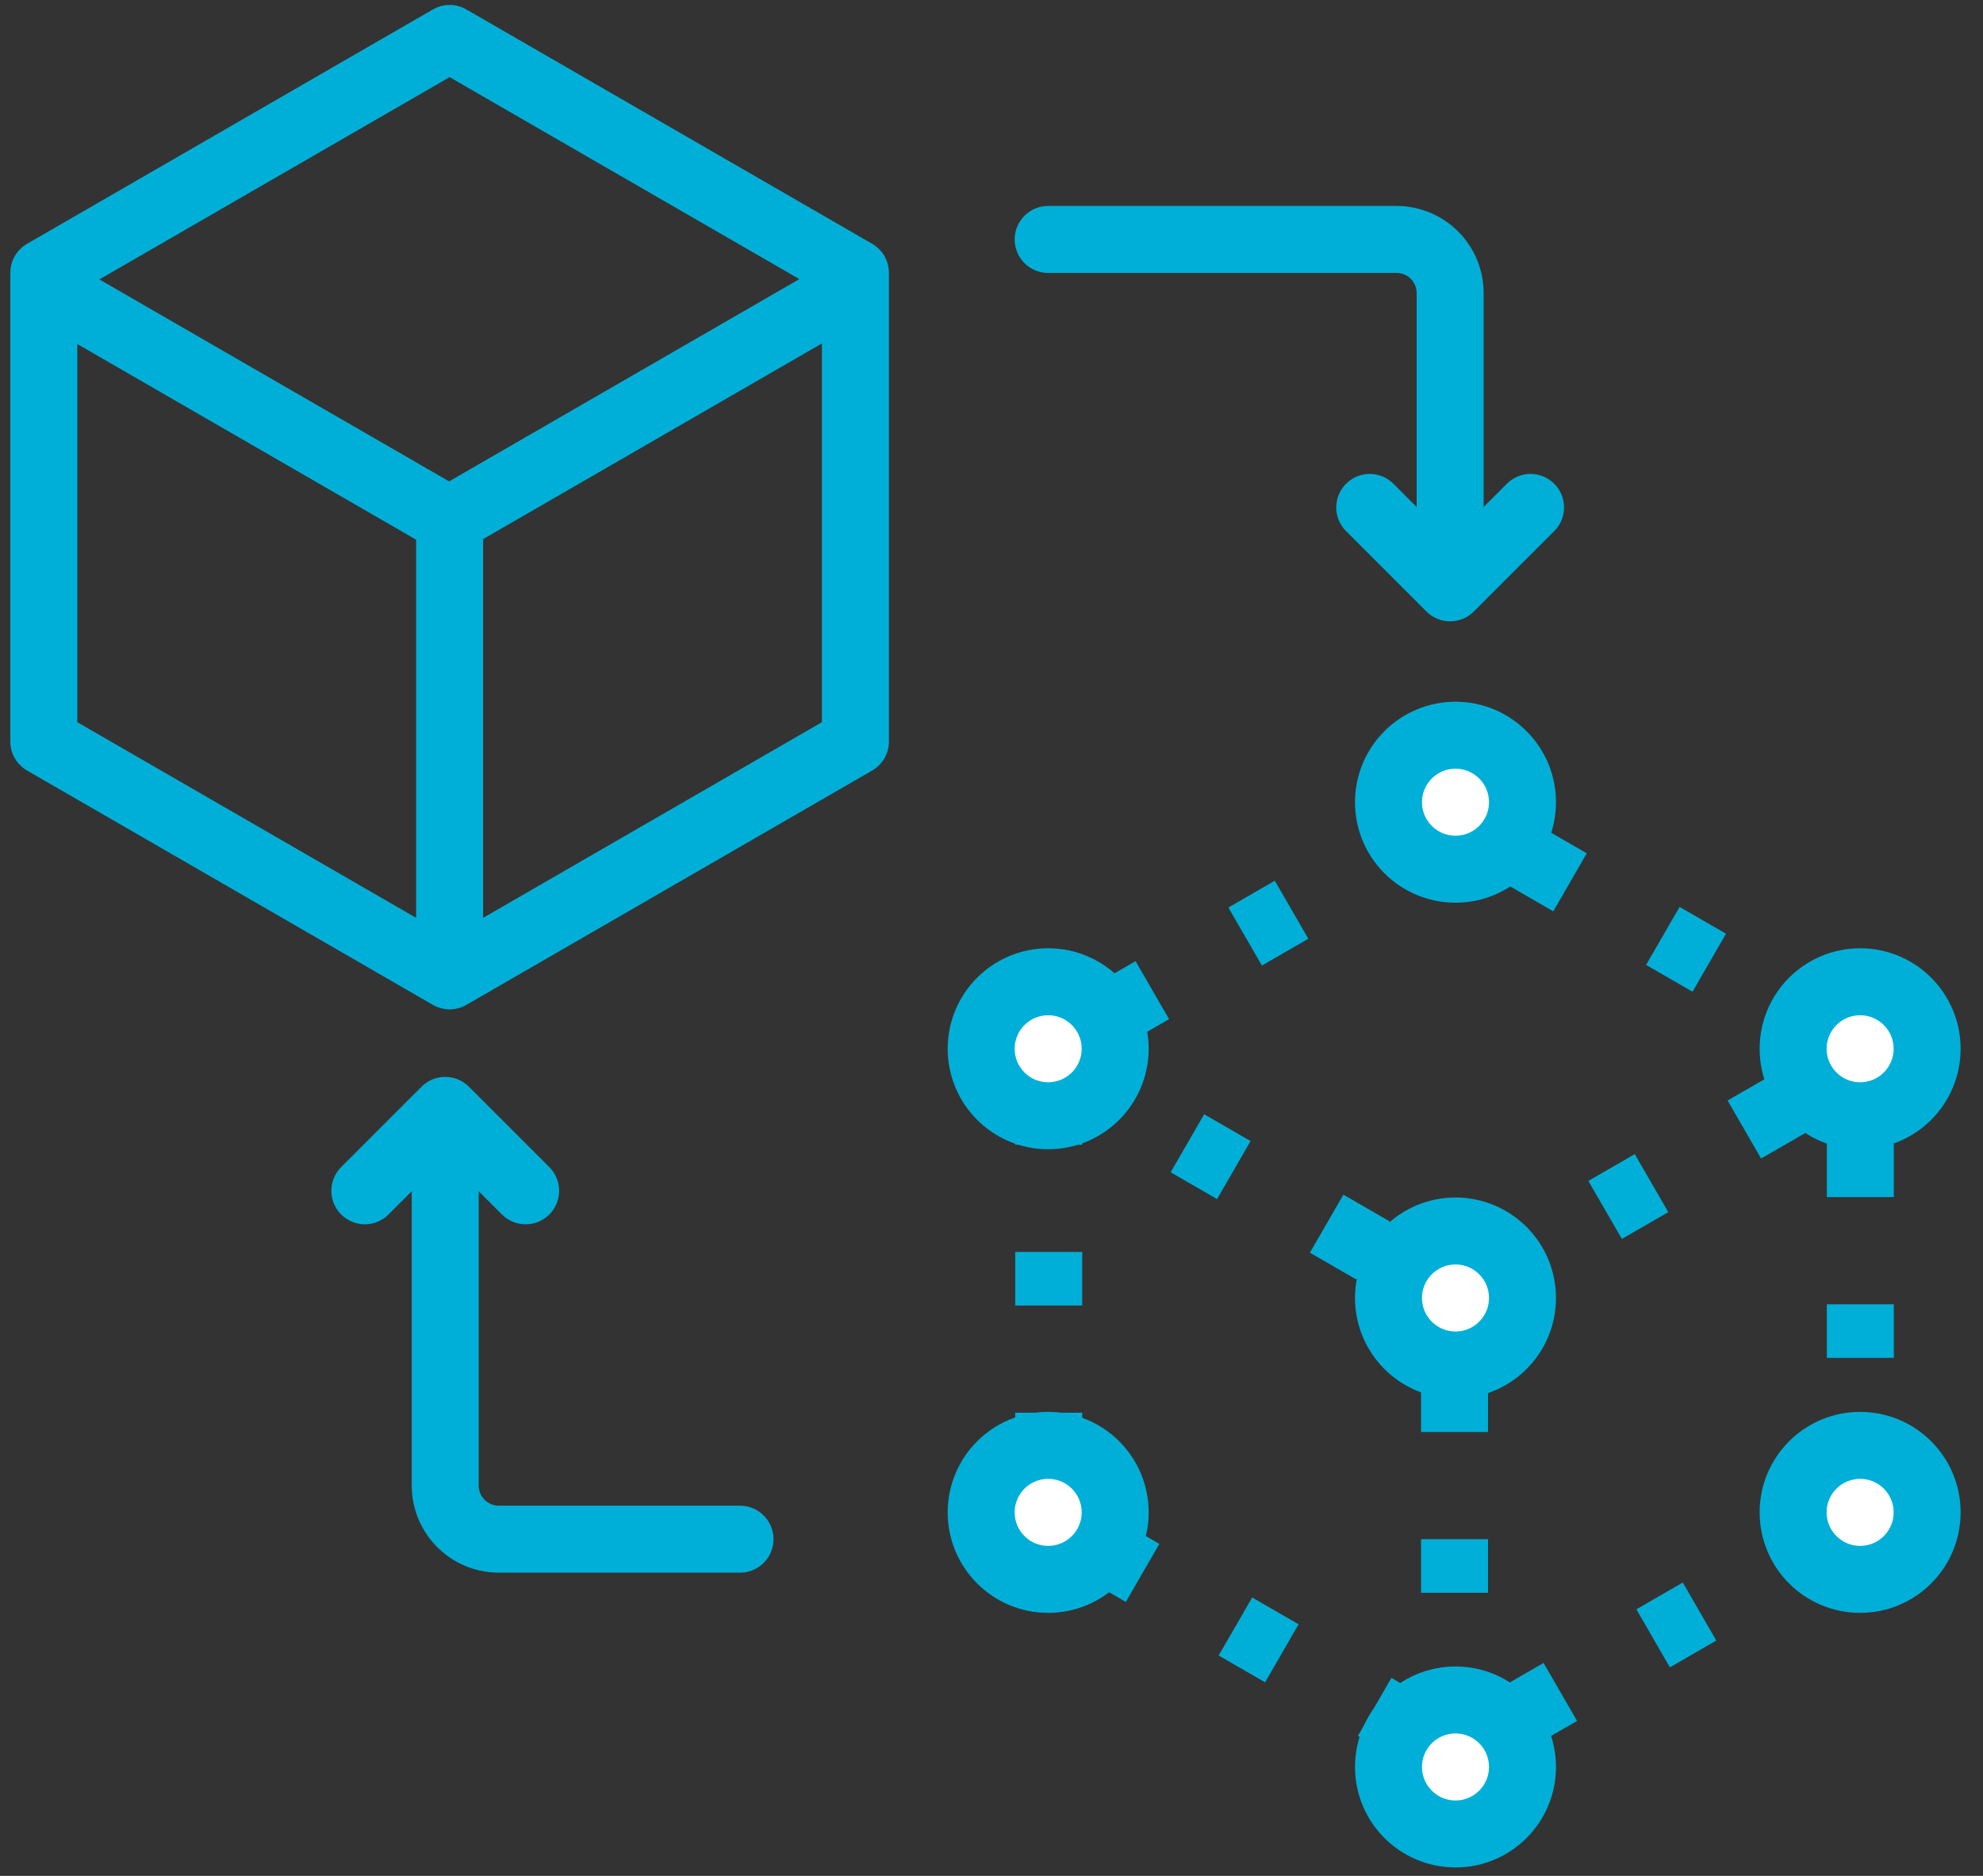
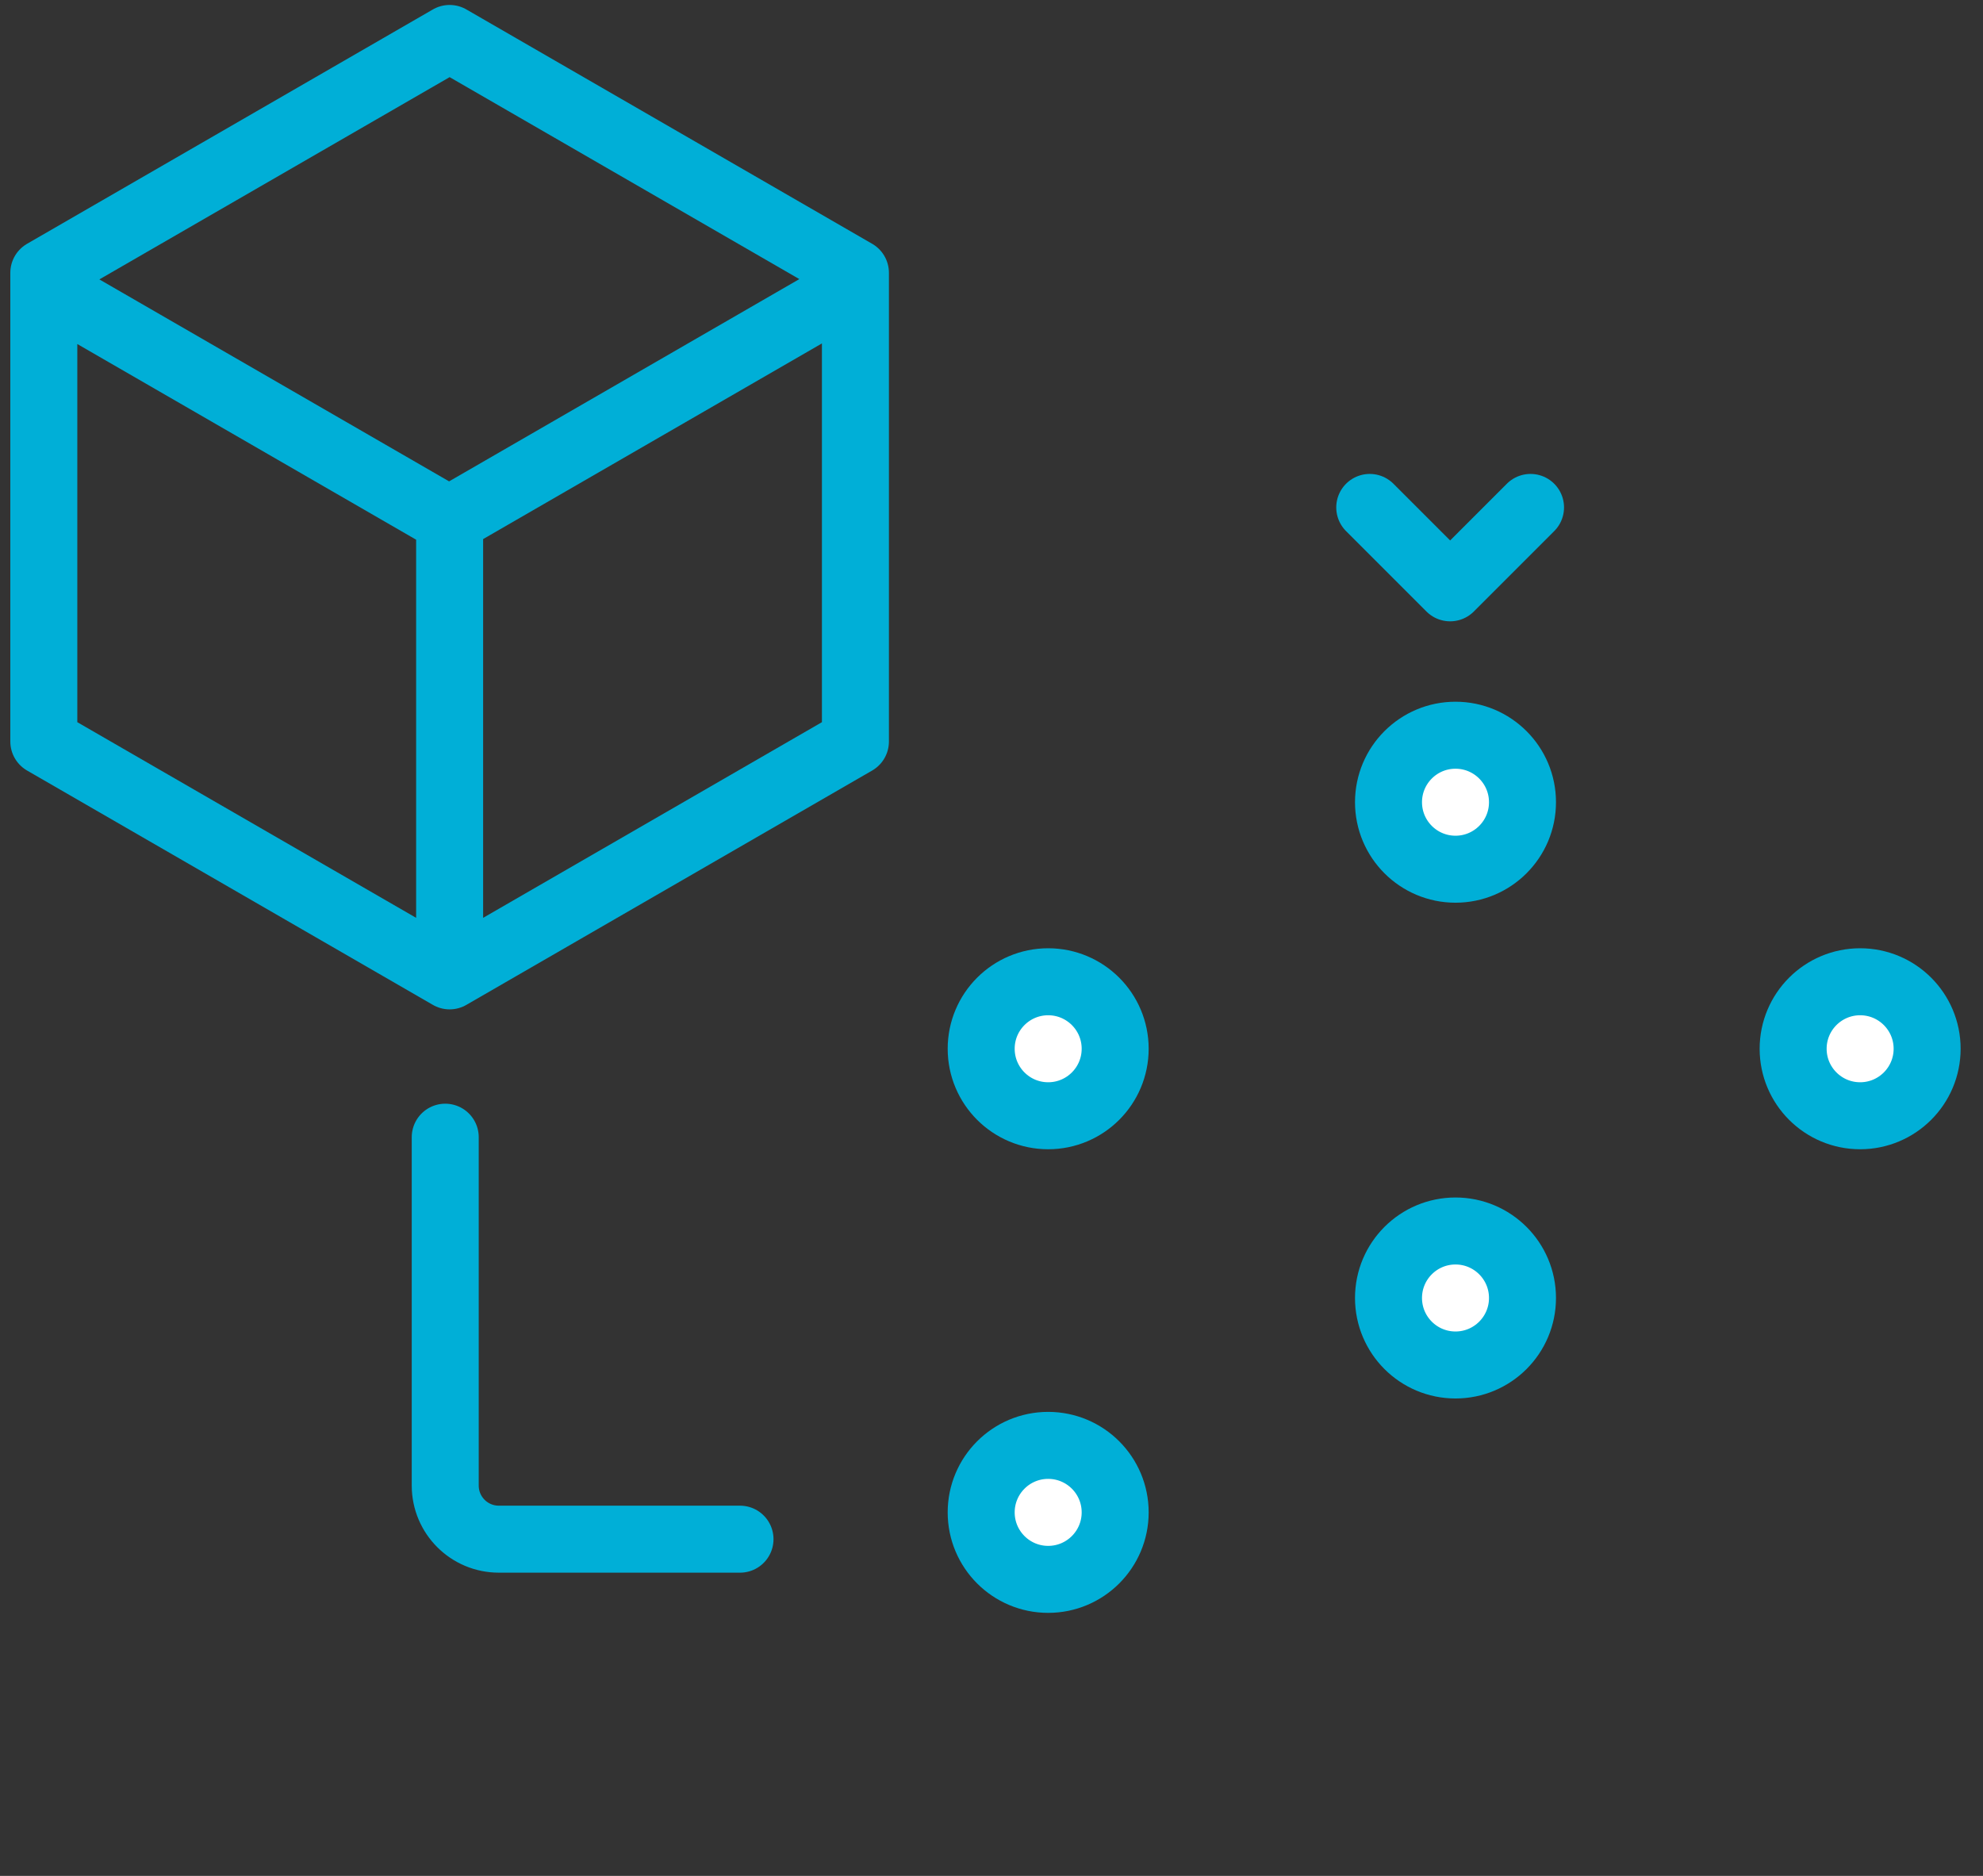
<svg xmlns="http://www.w3.org/2000/svg" width="74" height="70" viewBox="0 0 74 70" fill="none">
  <rect x="0" y="0" width="74" height="70" fill="#333333" stroke="none" />
  <path d="M16.779 36.435V19.567M1.615 10.661L16.759 19.406L31.902 10.661M31.922 27.67V10.18L16.779 1.435L1.635 10.18V27.67L16.779 36.415L31.922 27.67Z" stroke="#00AFD7" stroke-width="2.5" stroke-miterlimit="10" stroke-linejoin="round" />
-   <path d="M54.279 65.435V48.567M39.115 39.661L54.258 48.406L69.402 39.661M69.422 56.67V39.18L54.279 30.435L39.135 39.18V56.67L54.279 65.415L69.422 56.67Z" stroke="#00AFD7" stroke-width="2.5" stroke-miterlimit="10" stroke-linejoin="round" stroke-dasharray="2 4" />
-   <circle cx="54.315" cy="65.935" r="2.5" fill="white" stroke="#00AFD7" stroke-width="2.5" />
  <circle cx="39.115" cy="39.135" r="2.5" fill="white" stroke="#00AFD7" stroke-width="2.5" />
  <circle cx="39.115" cy="56.435" r="2.5" fill="white" stroke="#00AFD7" stroke-width="2.5" />
  <circle cx="54.315" cy="48.435" r="2.5" fill="white" stroke="#00AFD7" stroke-width="2.5" />
-   <circle cx="69.415" cy="56.435" r="2.5" fill="white" stroke="#00AFD7" stroke-width="2.5" />
  <circle cx="69.415" cy="39.135" r="2.5" fill="white" stroke="#00AFD7" stroke-width="2.5" />
  <circle cx="54.315" cy="29.935" r="2.5" fill="white" stroke="#00AFD7" stroke-width="2.5" />
  <path d="M16.615 42.435V55.435C16.615 56.54 17.511 57.435 18.615 57.435H27.615" stroke="#00AFD7" stroke-width="2.5" stroke-linecap="round" stroke-linejoin="round" />
-   <path d="M19.615 44.435L16.615 41.435L13.615 44.435" stroke="#00AFD7" stroke-width="2.5" stroke-linecap="round" stroke-linejoin="round" />
-   <path d="M39.115 8.935L52.115 8.935C53.22 8.935 54.115 9.83 54.115 10.935L54.115 19.935" stroke="#00AFD7" stroke-width="2.5" stroke-linecap="round" stroke-linejoin="round" />
  <path d="M57.115 18.935L54.115 21.935L51.115 18.935" stroke="#00AFD7" stroke-width="2.5" stroke-linecap="round" stroke-linejoin="round" />
</svg>